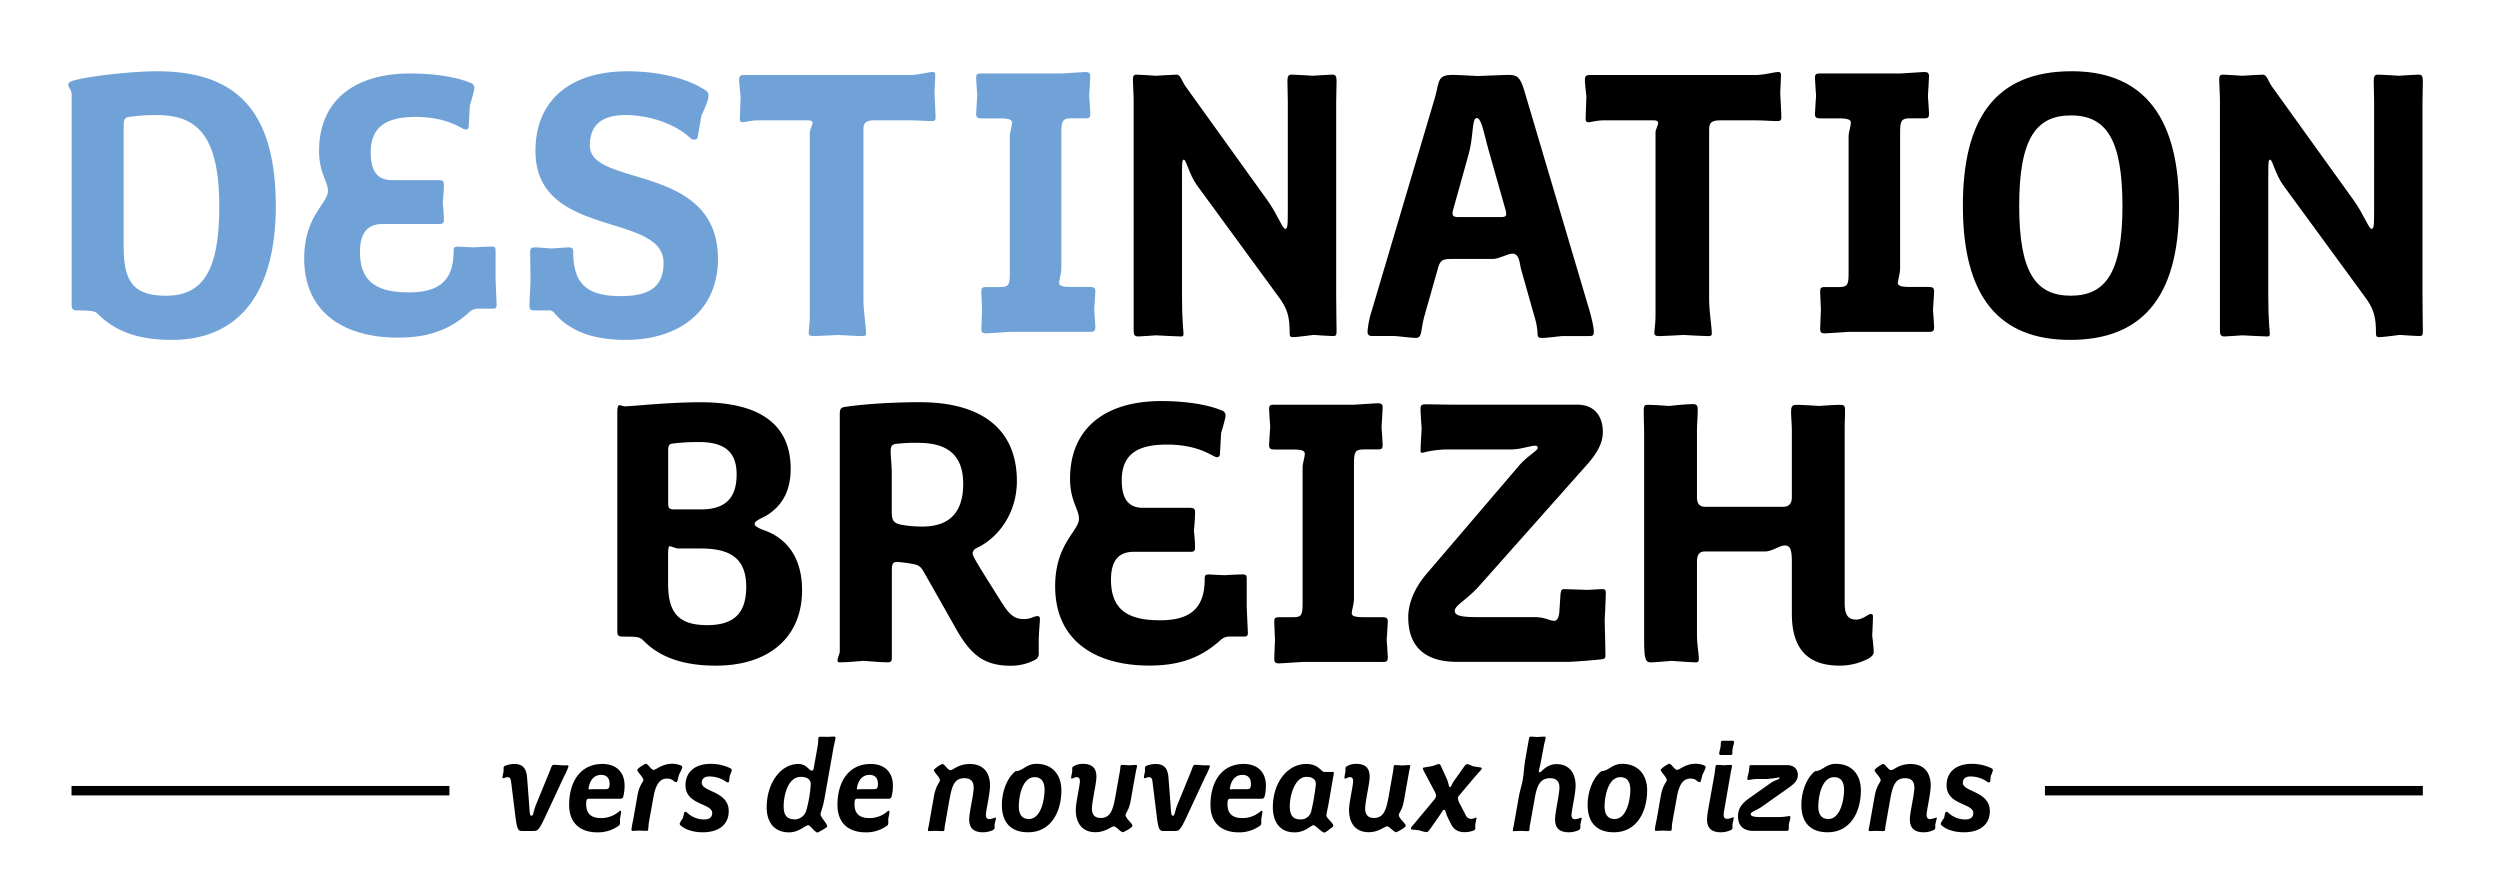
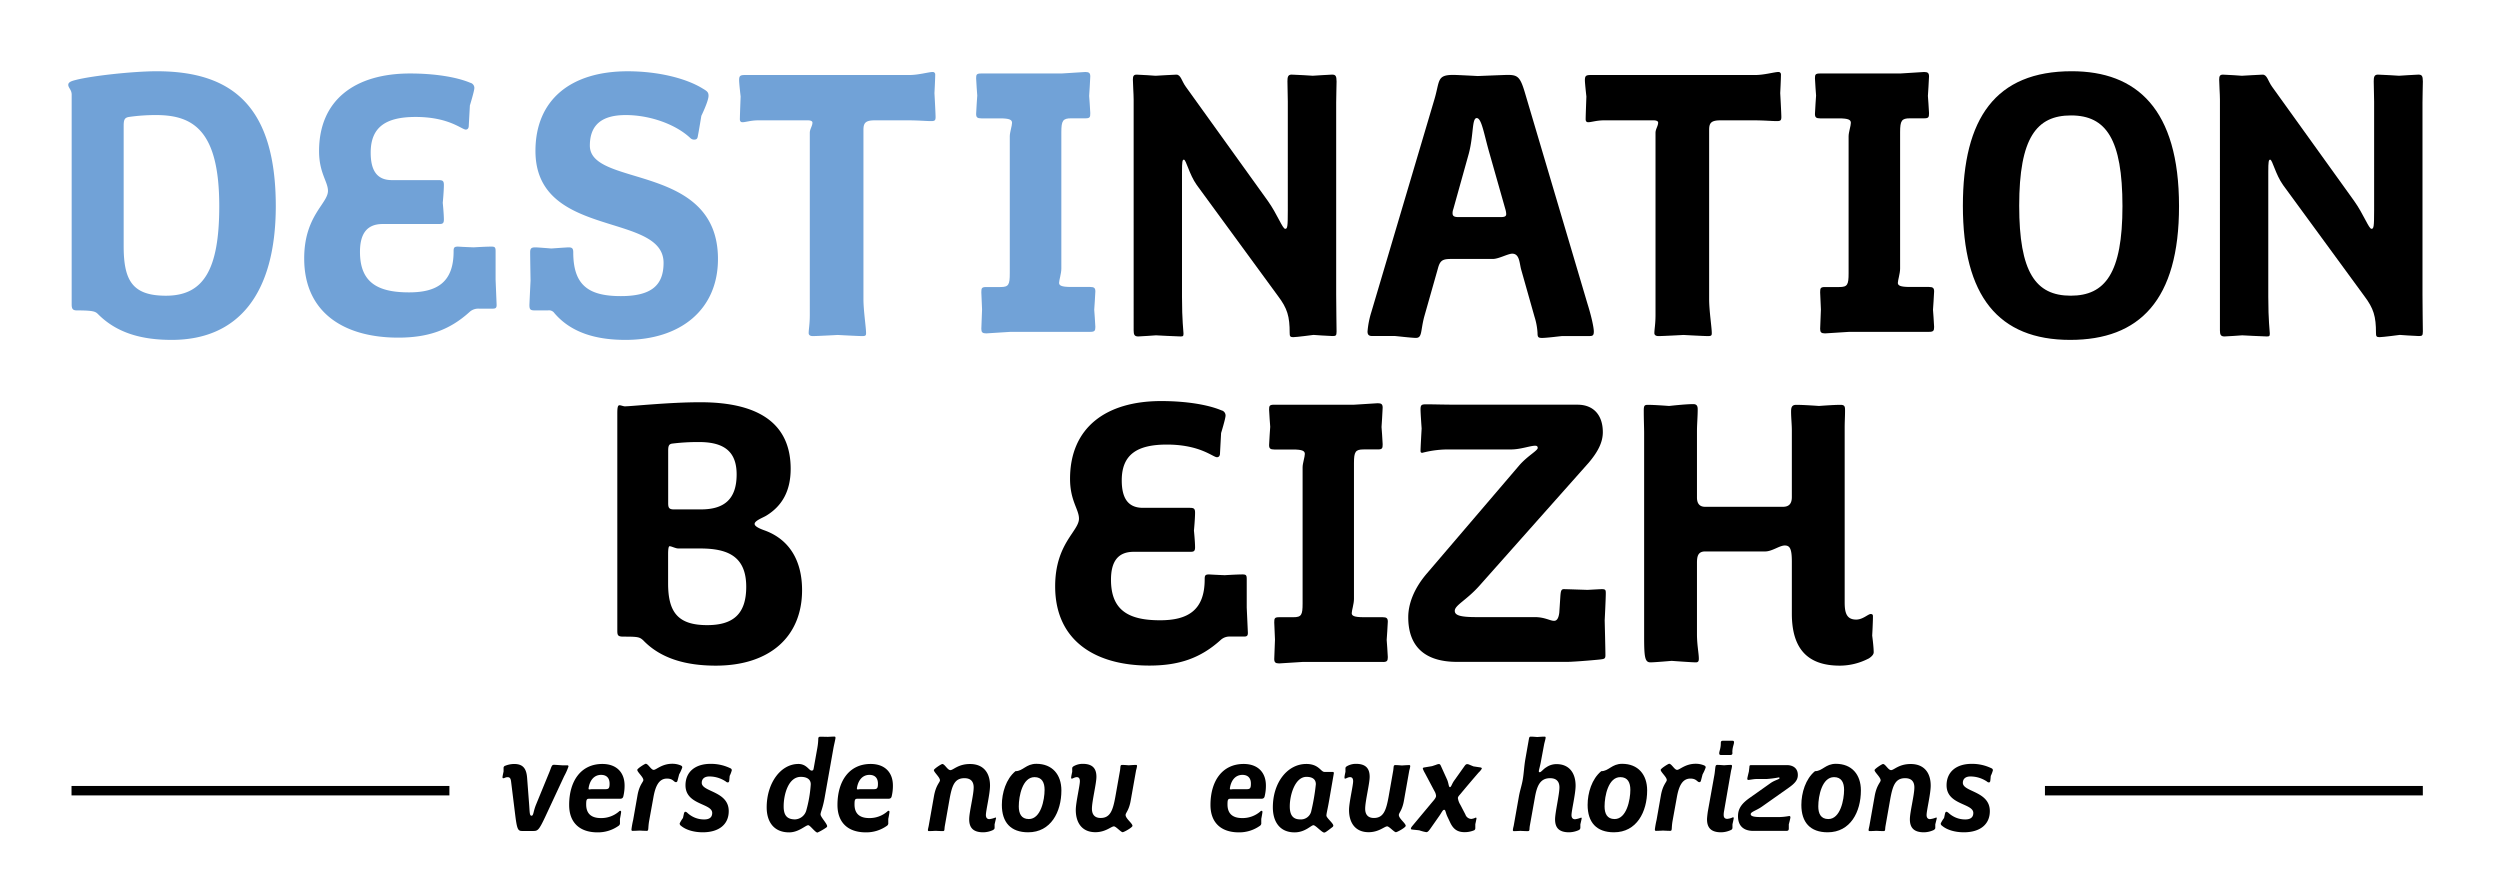
<svg xmlns="http://www.w3.org/2000/svg" id="ed7c5b2d-0568-41b1-b4c6-5c13d1fd2a0d" data-name="Calque 1" width="1019.23" height="359.62" viewBox="0 0 1019.23 359.62">
  <defs>
    <style>.aad8fea2-807a-4042-8200-0578c4506ad9{fill:#71a2d7;}</style>
  </defs>
  <title>Plan de travail 1</title>
  <path d="M230,316.45l-7.66,16.45c-2.53,5.39-3.07,5.88-4.8,5.88h-4.75c-1.61,0-2-.76-2.69-6.1l-1.73-14c-.16-1.29-.48-1.83-1.45-1.83-.81,0-1.3.43-1.68.43s-.37-.16-.37-.49.43-2.26.43-2.26v-1.35a.94.94,0,0,1,.7-1,10.16,10.16,0,0,1,3.61-.71c3.51,0,5,1.73,5.29,5.67l.81,10.62c.27,3.51.16,4.8,1,4.8s.65-1.62,1.83-4.53l5.18-12.62c1.24-2.91,1.08-3.61,2.21-3.61.27,0,3.29.21,3.29.21h2.16c.27,0,.38.22.38.49A24.68,24.68,0,0,1,230,316.45Z" />
  <path d="M254.13,324.65c-.16.7-.59,1-1.4,1H240.06c-.92,0-1.08.54-1.08,2.32,0,3.67,2,5.55,6,5.55a11,11,0,0,0,7.39-2.69.65.65,0,0,1,.49-.27c.27,0,.37.21.37.43,0,.38-.43,2.7-.48,2.86v1.61a1.24,1.24,0,0,1-.59,1.24,14.54,14.54,0,0,1-8.53,2.65c-7.49,0-11.59-4.16-11.59-11.17,0-9.76,4.8-16.72,13.54-16.72,5.66,0,9.06,3.35,9.06,8.8A18.68,18.68,0,0,1,254.13,324.65Zm-9.06-8.74c-3,0-4.69,2.43-5.12,5.5,0,.27.05.43.32.43s.76-.1,1.24-.1h5.39c1.35,0,1.62-.54,1.62-2.27C248.52,317.26,247.34,315.91,245.07,315.91Z" />
  <path d="M276.88,315.7l-.64,2.48c-.11.43-.27.7-.65.7-.92,0-1.13-1.46-3.67-1.46-3.29,0-4.74,3.08-5.55,7.77l-1.73,9.54c-.54,3.19-.05,4-1,4s-2.86-.11-2.86-.11-1.88.11-2.91.11c-.38,0-.43-.27-.43-.59a36.84,36.84,0,0,1,.7-3.89l1.73-9.81c.75-4.48,2.42-5.61,2.42-6.42,0-1.24-2.48-3.24-2.48-4.15,0-.54,3.08-2.49,3.45-2.49,1,0,2.16,2.49,3.24,2.49s3.29-2.49,7.6-2.49a8.78,8.78,0,0,1,3.51.71c.38.21.54.37.54.81A16.66,16.66,0,0,1,276.88,315.7Z" />
  <path d="M297.48,316.34s-.16,2-.21,2.16-.22.49-.49.49a1.09,1.09,0,0,1-.81-.33,12,12,0,0,0-6.79-2.1c-2,0-3.08,1-3.08,2.59,0,3.77,11,3.34,11,11.54,0,5.55-4.15,8.63-10.57,8.63-3.18,0-6.68-.76-8.95-2.7a1.06,1.06,0,0,1-.48-.92,12.79,12.79,0,0,1,1.34-2.21l.44-2c.16-.33.27-.54.53-.54a1.45,1.45,0,0,1,.81.43,9.92,9.92,0,0,0,6.85,2.7c2.11,0,3.29-.81,3.29-2.65,0-4-10.89-3.18-10.89-11.27,0-5.5,4-8.74,10.19-8.74a18,18,0,0,1,8.09,1.79.85.85,0,0,1,.59.86A12.58,12.58,0,0,1,297.48,316.34Z" />
  <path d="M339.81,304.86l-3.51,19.79c-.86,5.07-1.77,6.36-1.77,7.39s2.69,3.77,2.69,4.8c0,.27-.21.43-.43.59a23.8,23.8,0,0,1-3.51,2c-.91,0-3-3-3.77-3-1.08,0-3.88,2.92-7.77,2.92-6.36,0-9.17-4.42-9.17-10.2,0-9.76,5.61-17.69,12.95-17.69,3.29,0,4.31,2.7,5.34,2.7.7,0,.75-.27.91-1.13l1.46-8.14a24.94,24.94,0,0,0,.38-3.83c.05-.54.32-.7.86-.7,1,0,3.08.05,3.08.05s1.94-.11,2.69-.11c.32,0,.38.27.38.54C340.62,301.3,340,303.78,339.81,304.86Zm-13.32,11.86c-5.18,0-7,7.39-7,12,0,3.24,1,5.34,4.64,5.34a5,5,0,0,0,4.53-3.45,51.15,51.15,0,0,0,1.88-10.89C330.53,317.75,329,316.72,326.49,316.72Z" />
  <path d="M363.53,324.65c-.16.7-.59,1-1.4,1H349.46c-.92,0-1.08.54-1.08,2.32,0,3.67,2,5.55,6,5.55a11,11,0,0,0,7.38-2.69c.17-.16.27-.27.49-.27a.38.38,0,0,1,.38.43c0,.38-.43,2.7-.49,2.86v1.61a1.24,1.24,0,0,1-.59,1.24,14.51,14.51,0,0,1-8.52,2.65c-7.5,0-11.6-4.16-11.6-11.17,0-9.76,4.8-16.72,13.54-16.72,5.66,0,9.06,3.35,9.06,8.8A18.18,18.18,0,0,1,363.53,324.65Zm-9.06-8.74c-3,0-4.69,2.43-5.12,5.5,0,.27,0,.43.32.43s.76-.1,1.24-.1h5.4c1.35,0,1.62-.54,1.62-2.27C357.93,317.26,356.74,315.91,354.47,315.91Z" />
  <path d="M405.49,336.08v1.46c0,.32-.22.59-.65.86a9.68,9.68,0,0,1-4,.92c-4.09,0-5.71-1.89-5.71-5.29,0-2.91,1.83-9.92,1.83-13,0-2.32-1.13-3.77-3.77-3.77-4.05,0-5.07,3-6.1,8.73l-1.89,10.73c-.27,1.57.06,2.11-.86,2.11s-2.91-.11-2.91-.11-1.78.11-2.7.11c-.38,0-.43-.22-.43-.49s.22-1.08.32-1.62l2.16-12.18c.81-4.53,2.43-5.56,2.43-6.42,0-1.24-2.48-3.29-2.48-4.15,0-.49,3-2.49,3.45-2.49,1,0,2.1,2.49,3.29,2.49s3.13-2.49,8-2.49c5.5,0,8.15,3.62,8.15,8.8,0,3.39-1.68,10.14-1.68,12,0,.86.33,1.67,1.41,1.67a9.62,9.62,0,0,0,2.48-.65c.16,0,.26.06.26.27C406,333.87,405.49,336.08,405.49,336.08Z" />
  <path d="M419.18,339.32c-7.12,0-10.73-4.05-10.73-11.17,0-4.9,1.72-10.62,5.55-13.75,3.08,0,4.26-3,8.52-3,6.47,0,10.2,4.37,10.2,10.84C432.72,331,428.45,339.32,419.18,339.32Zm2.59-22.49c-4.91,0-6.42,7.71-6.42,11.92,0,2.91,1,5.17,4.1,5.17,4.91,0,6.42-7.87,6.42-11.91C425.87,319.09,424.84,316.83,421.77,316.83Z" />
  <path d="M437.13,314.67v-1.45c0-.33.17-.55.54-.81a7.43,7.43,0,0,1,3.72-1c4.1,0,5.61,1.95,5.61,5.29,0,2.75-1.83,10-1.83,13,0,2.32,1.08,3.78,3.56,3.78,3.94,0,5-3.18,6-8.69l1.89-10.67c.27-1.73,0-2.27.92-2.27s2.64.16,2.64.16,1.94-.16,3-.16c.32,0,.38.22.38.49a10.41,10.41,0,0,1-.38,1.67L461,326.27c-.7,4.15-2.1,5.07-2.1,6,0,1.45,2.8,3.39,2.8,4.42,0,.65-3.45,2.59-4,2.59-.7,0-2.75-2.38-3.56-2.38-1.08,0-3.4,2.38-7.55,2.38-5.5,0-8-3.89-8-9.06,0-3,1.67-9.93,1.67-11.71,0-1-.33-1.67-1.24-1.67s-1.62.6-2.05.6c-.22,0-.27-.11-.27-.33C436.65,316.77,437.13,314.67,437.13,314.67Z" />
-   <path d="M491.49,316.45l-7.66,16.45c-2.53,5.39-3.07,5.88-4.8,5.88h-4.74c-1.62,0-2.05-.76-2.7-6.1l-1.73-14c-.16-1.29-.48-1.83-1.45-1.83-.81,0-1.3.43-1.68.43s-.37-.16-.37-.49.43-2.26.43-2.26v-1.35a1,1,0,0,1,.7-1,10.16,10.16,0,0,1,3.61-.71c3.51,0,5,1.73,5.29,5.67l.81,10.62c.27,3.51.16,4.8,1,4.8s.65-1.62,1.84-4.53l5.17-12.62c1.24-2.91,1.08-3.61,2.21-3.61.28,0,3.29.21,3.29.21h2.16c.27,0,.38.22.38.49A24.68,24.68,0,0,1,491.49,316.45Z" />
  <path d="M515.59,324.65c-.16.7-.59,1-1.4,1H501.52c-.92,0-1.08.54-1.08,2.32,0,3.67,2,5.55,6,5.55a11,11,0,0,0,7.39-2.69.65.65,0,0,1,.49-.27c.27,0,.37.21.37.43,0,.38-.43,2.7-.48,2.86v1.61a1.24,1.24,0,0,1-.59,1.24,14.53,14.53,0,0,1-8.52,2.65c-7.5,0-11.6-4.16-11.6-11.17,0-9.76,4.8-16.72,13.54-16.72,5.66,0,9.06,3.35,9.06,8.8A18.18,18.18,0,0,1,515.59,324.65Zm-9.06-8.74c-3,0-4.69,2.43-5.12,5.5,0,.27,0,.43.32.43s.76-.1,1.24-.1h5.4c1.34,0,1.61-.54,1.61-2.27C510,317.26,508.8,315.91,506.53,315.91Z" />
  <path d="M541.91,326.16c-.6,3.56-1.14,5.45-1.14,6.36s2.81,3.13,2.81,4.05a.8.8,0,0,1-.38.64c-2.7,2.11-3,2.22-3.34,2.22-.92,0-3.51-3-4.37-3-1,0-3.35,2.92-7.71,2.92-6,0-8.85-4.32-8.85-10.2,0-10.19,6-17.69,13.64-17.69,5.13,0,5.88,3.24,7.39,3.24h3.29c.43,0,.54.11.54.59Zm-9.28-9.44c-4.69,0-6.8,7.44-6.8,12,0,3.19,1,5.34,4.21,5.34a4.32,4.32,0,0,0,4.48-3.07,85.47,85.47,0,0,0,1.94-11.27C536.46,317.91,535.33,316.72,532.63,316.72Z" />
  <path d="M548.53,314.67v-1.45c0-.33.17-.55.54-.81a7.43,7.43,0,0,1,3.72-1c4.1,0,5.61,1.95,5.61,5.29,0,2.75-1.83,10-1.83,13,0,2.32,1.08,3.78,3.56,3.78,3.94,0,5-3.18,6-8.69L568,314.19c.27-1.73,0-2.27.92-2.27s2.64.16,2.64.16,1.94-.16,3-.16c.32,0,.38.22.38.49a10.41,10.41,0,0,1-.38,1.67l-2.16,12.19c-.7,4.15-2.1,5.07-2.1,6,0,1.45,2.8,3.39,2.8,4.42,0,.65-3.45,2.59-4,2.59-.7,0-2.75-2.38-3.56-2.38-1.08,0-3.4,2.38-7.55,2.38-5.5,0-8-3.89-8-9.06,0-3,1.67-9.93,1.67-11.71,0-1-.33-1.67-1.24-1.67s-1.62.6-2,.6c-.22,0-.27-.11-.27-.33C548.05,316.77,548.53,314.67,548.53,314.67Z" />
  <path d="M602.89,314.89c-1.24,1.4-6,7-7.23,8.52-.75.91-1.29,1.35-1.29,2a7,7,0,0,0,1,2.69l2.05,3.94a2.64,2.64,0,0,0,2.43,1.83,5.31,5.31,0,0,0,1.78-.54c.22,0,.32.11.32.33s-.48,2.37-.48,2.37v1.67a.92.92,0,0,1-.65.87,10.12,10.12,0,0,1-3.67.7c-3,0-4.69-1.24-6-4.1L590,332.74c-.7-1.62-.65-2.59-1.24-2.59s-1,1.13-2,2.53l-3.4,4.86c-.91,1.29-1.29,1.72-1.88,1.72a17.26,17.26,0,0,1-2.86-.75l-2.54-.27c-.7-.05-.86-.16-.86-.38,0-.43.32-.81.86-1.46l7.77-9.32c.75-.87,1.62-1.84,1.62-2.59a4.36,4.36,0,0,0-.65-1.95l-3.88-7.33a10.51,10.51,0,0,1-.87-1.83c0-.33.22-.43.54-.49l3.24-.54,1.62-.54a3.81,3.81,0,0,1,1.13-.32c.48,0,.7.43.86.81l2.54,5.61c.64,1.51.59,3,1.13,3s.75-1.35,1.83-2.8l4.1-5.77c.43-.6.7-.81,1.13-.81a2.15,2.15,0,0,1,.81.21l1.73.71,2.86.43c.32.05.54.21.54.48A6.25,6.25,0,0,1,602.89,314.89Z" />
  <path d="M644.3,336.08v1.46a1.11,1.11,0,0,1-.59.86,10.06,10.06,0,0,1-4,.92c-4.16,0-5.72-1.89-5.72-5.29,0-2.69,1.78-10.24,1.78-13,0-2.53-1.35-3.77-3.83-3.77-4.15,0-5.39,3.34-6.2,8l-2.05,11.43c-.27,1.67.1,2.16-.92,2.16s-2.86-.11-2.86-.11-1.94.11-2.75.11c-.27,0-.38-.22-.38-.49a12.26,12.26,0,0,1,.33-1.62l2.16-12.18c.43-2.38,1.18-4.48,1.56-6.8.43-2.53.54-5.23,1-8l1.51-8.58c.11-.54.22-.86.76-.86.86,0,2.64.16,2.64.16s1.89-.16,2.91-.16c.38,0,.49.11.49.43,0,.49-.54,2.21-.65,2.92L628.12,311c-.27,1.4-.75,3-.75,3.4,0,.21,0,.43.38.43.54,0,1.51-1.35,2.64-2a7.25,7.25,0,0,1,4.26-1.3c4.8,0,7.71,3.29,7.71,8.8,0,3.34-1.67,10.14-1.67,12,0,.86.32,1.67,1.46,1.67a9.46,9.46,0,0,0,2.42-.65c.16,0,.27.06.27.27C644.84,333.87,644.3,336.08,644.3,336.08Z" />
  <path d="M658,339.32c-7.12,0-10.74-4.05-10.74-11.17,0-4.9,1.73-10.62,5.56-13.75,3.07,0,4.26-3,8.52-3,6.47,0,10.19,4.37,10.19,10.84C671.53,331,667.27,339.32,658,339.32Zm2.58-22.49c-4.9,0-6.41,7.71-6.41,11.92,0,2.91,1,5.17,4.09,5.17,4.91,0,6.42-7.87,6.42-11.91C664.68,319.09,663.66,316.83,660.58,316.83Z" />
  <path d="M694.13,315.7l-.65,2.48c-.11.43-.27.7-.65.7-.92,0-1.13-1.46-3.67-1.46-3.29,0-4.74,3.08-5.55,7.77l-1.73,9.54c-.54,3.19,0,4-1,4s-2.86-.11-2.86-.11-1.88.11-2.91.11c-.38,0-.43-.27-.43-.59a36.84,36.84,0,0,1,.7-3.89l1.73-9.81c.75-4.48,2.42-5.61,2.42-6.42,0-1.24-2.48-3.24-2.48-4.15,0-.54,3.08-2.49,3.45-2.49,1,0,2.16,2.49,3.24,2.49s3.29-2.49,7.6-2.49a8.78,8.78,0,0,1,3.51.71c.38.21.54.37.54.81A16.72,16.72,0,0,1,694.13,315.7Z" />
  <path d="M706.31,336.08v1.46a1,1,0,0,1-.65.86,9.68,9.68,0,0,1-4,.92c-4.1,0-5.72-1.89-5.72-5.29,0-.75.22-2.42.32-3.13l2.65-14.77c.21-1.08.32-2.59.43-3.29s.21-1,.86-1c.86,0,2.7.16,2.7.16s1.78-.16,2.75-.16c.37,0,.48.16.48.54a11.62,11.62,0,0,1-.38,1.78l-2.85,16.45a8.4,8.4,0,0,0-.17,1.61c0,.92.33,1.62,1.46,1.62a6.36,6.36,0,0,0,2.32-.65c.22,0,.32.16.32.38C706.79,334,706.31,336.08,706.31,336.08Zm0-29.28c0,.64-.11,1-.87,1h-3.83c-.43,0-.7-.16-.7-.7,0-.86.65-1.94.65-4.1,0-.7.16-1,.86-1h3.89c.43,0,.64.16.64.64C706.9,303.67,706.26,304.59,706.26,306.8Z" />
  <path d="M729.17,321.2l-10.84,7.65c-2.21,1.57-4.58,2.11-4.58,3.08,0,.81,1.19,1.18,4.1,1.18h7.66a25,25,0,0,0,3.93-.43c.38,0,.49.22.49.6s-.65,2.8-.65,2.8v1.67c0,.81-.32,1-1.13,1H714.83c-3.94,0-6.26-2-6.26-6,0-3.23,1.67-5.28,4.8-7.49l8.31-5.88c1.94-1.41,3.83-1.62,3.83-2.16,0-.16-.11-.27-.33-.27a43.24,43.24,0,0,1-5,.65h-4.1c-1.13,0-2.81.37-3.29.37-.33,0-.43-.21-.43-.53s.64-2.86.64-2.86l.22-1.89c0-.65.21-.76.81-.76h14.45c2.54,0,4.48,1.3,4.48,4C733,318,731.71,319.42,729.17,321.2Z" />
  <path d="M745.13,339.32c-7.12,0-10.73-4.05-10.73-11.17,0-4.9,1.72-10.62,5.55-13.75,3.08,0,4.26-3,8.52-3,6.48,0,10.2,4.37,10.2,10.84C758.67,331,754.41,339.32,745.13,339.32Zm2.59-22.49c-4.91,0-6.42,7.71-6.42,11.92,0,2.91,1,5.17,4.1,5.17,4.91,0,6.42-7.87,6.42-11.91C751.82,319.09,750.79,316.83,747.72,316.83Z" />
  <path d="M789,336.08v1.46c0,.32-.22.59-.65.86a9.68,9.68,0,0,1-4,.92c-4.09,0-5.71-1.89-5.71-5.29,0-2.91,1.83-9.92,1.83-13,0-2.32-1.13-3.77-3.77-3.77-4,0-5.07,3-6.1,8.73l-1.89,10.73c-.27,1.57.06,2.11-.86,2.11s-2.91-.11-2.91-.11-1.78.11-2.7.11c-.38,0-.43-.22-.43-.49s.22-1.08.32-1.62l2.16-12.18c.81-4.53,2.43-5.56,2.43-6.42,0-1.24-2.48-3.29-2.48-4.15,0-.49,3-2.49,3.45-2.49,1,0,2.1,2.49,3.29,2.49s3.13-2.49,8-2.49c5.5,0,8.15,3.62,8.15,8.8,0,3.39-1.68,10.14-1.68,12,0,.86.33,1.67,1.41,1.67a9.62,9.62,0,0,0,2.48-.65c.16,0,.27.06.27.27C789.57,333.87,789,336.08,789,336.08Z" />
  <path d="M811.62,316.34s-.16,2-.22,2.16-.21.49-.48.49a1.09,1.09,0,0,1-.81-.33,12.06,12.06,0,0,0-6.8-2.1c-2,0-3.07,1-3.07,2.59,0,3.77,11,3.34,11,11.54,0,5.55-4.15,8.63-10.57,8.63-3.18,0-6.69-.76-8.95-2.7a1,1,0,0,1-.49-.92,12.27,12.27,0,0,1,1.35-2.21l.43-2c.16-.33.27-.54.54-.54s.59.27.81.43a9.91,9.91,0,0,0,6.85,2.7c2.1,0,3.29-.81,3.29-2.65,0-4-10.9-3.18-10.9-11.27,0-5.5,4-8.74,10.2-8.74a18,18,0,0,1,8.09,1.79.85.85,0,0,1,.59.86A12.58,12.58,0,0,1,811.62,316.34Z" />
  <path d="M285.48,223.6h-9c-1.06,0-2.73-.91-3.49-.91-.31,0-.61.61-.61,3.34v11.83c0,11.68,3.95,17,15.93,17,10.46,0,15.92-4.4,15.92-15.62,0-12.59-7.73-15.63-18.8-15.63M285,180.22a84.42,84.42,0,0,0-10.77.61c-1.52.15-1.82.91-1.82,3V205.1c0,1.82.3,2.58,2.28,2.58h11.07c9.1,0,14.56-3.79,14.56-14.26,0-9.1-4.85-13.2-15.32-13.2m6.83,91.16c-12.14,0-22.45-2.88-29.58-10.31-1.52-1.37-2.12-1.52-8-1.52-2.27,0-2.58-.45-2.58-2.42V168.7c0-2.43.15-3.49.91-3.49.46,0,1.67.45,2.13.45,2.73,0,17.89-1.67,30.79-1.67,25.63,0,36.85,10,36.85,27.15,0,9-3.48,15.17-10,19.12-1.21.75-4.7,2-4.7,3.33s3.49,2.43,4.7,2.89C322,220.27,327,228.76,327,240.59c0,19-13.2,30.79-35.19,30.79" />
-   <path d="M374.52,180.53a71.69,71.69,0,0,0-9.41.45c-1.52.31-2,1.06-2,2.88,0,2,.45,5.92.45,9.26V208c0,3.79.31,5.16,3.8,5.92a48.61,48.61,0,0,0,8.64.76c10.32,0,16.69-5,16.69-17.45,0-11.37-6.07-16.68-18.2-16.68m49,79.78v6.37A2.67,2.67,0,0,1,422,269a21.05,21.05,0,0,1-9.86,2.42c-10.77,0-16.38-4.25-22.6-15.47l-12.89-22.75c-1.21-2.12-2-2.73-4.1-3.19a50.9,50.9,0,0,0-6.82-.91c-1.67,0-2.13.91-2.13,3v35.79c0,1.37-.15,2.13-1.66,2.13-3,0-9.86-.61-9.86-.61s-6.37.61-9.56.61c-.61,0-1.06,0-1.06-.76,0-1.22.91-2.58.91-3.79V168.7c0-1.82.45-2.43,1.67-2.73,7.58-1.22,20-2,30.94-2,25.33,0,39.59,11.08,39.59,32.16,0,13-7.43,23.06-16.38,27.3a2.67,2.67,0,0,0-1.67,2.12c0,1.37,2.88,5.77,11.53,19.57,3.33,5.31,5.31,7.28,9.4,7.28,2.88,0,3.94-1.21,5.61-1.21.61,0,.91.45.91,1.21,0,1.07-.45,5.62-.45,7.89" />
  <path d="M508.75,258c0,1.07-.3,1.52-1.51,1.52h-5.77a5.28,5.28,0,0,0-3.79,1.37c-8.19,7.43-17,10.46-29.12,10.46-21.84,0-38.38-10-38.38-32.3,0-17.45,9.71-22.45,9.71-27.61,0-3.79-3.64-7.28-3.64-16.23,0-20.93,14.71-31.7,37.16-31.7,9.71,0,18.81,1.36,24.57,3.79a2.14,2.14,0,0,1,1.67,2.12c0,1.22-1.82,7.13-1.82,7.13l-.45,8.35c0,.91-.46,1.51-1.22,1.51-1.66,0-6.82-5.16-20.47-5.16-12.14,0-18.36,4.1-18.36,14.57,0,7.13,2.43,11.22,8.65,11.22h18.81c1.82,0,2.43.15,2.43,2,0,2.43-.46,7.28-.46,7.28s.46,4.55.46,6.83c0,1.82-.76,1.82-2.28,1.82H462.19c-6.52,0-9.25,4.09-9.25,11.38,0,12.43,7.12,16.53,20,16.53,11.37,0,18.2-4.1,18.2-16.69,0-1.51.15-2,1.82-2,2.12.15,6.37.31,6.37.31s4.85-.31,7.28-.31c1.52,0,1.67.46,1.67,2v11.53Z" />
  <path d="M563.82,269.87H531.06l-9.56.6c-1.52,0-2-.45-2-1.82,0-.91.3-7.89.3-7.89s-.3-6.06-.3-7c0-1.67.15-2.13,2-2.13h5.76c3.34,0,3.8-.91,3.8-5.61V190.54c0-1.67.91-4.25.91-5.46s-.91-1.82-4.86-1.82h-7.58c-1.67,0-2.13-.46-2.13-1.82,0-.91.46-7.44.46-7.44s-.46-6.06-.46-7c0-1.52.16-2,2-2H552l9.7-.61c1.52,0,2,.45,2,1.82,0,.91-.46,7.89-.46,7.89s.46,6.06.46,7c0,1.67-.16,2.13-2,2.13h-5.76c-3.34,0-3.94.91-3.94,5.61v55.36c0,2-.91,4.7-.91,5.77s.91,1.66,4.85,1.66h7.74c1.66,0,2.12.46,2.12,1.82,0,.91-.46,7.44-.46,7.44s.46,6.06.46,7c0,1.52-.3,2-2,2" />
  <path d="M654.22,253s.3,12,.3,14.11c0,1.21-.3,1.51-1.51,1.66-.61.16-11.23,1.07-14.11,1.07H594c-12.89,0-19.87-6.07-19.87-18.21,0-5,2-11.37,7.74-18l37.61-44c3.34-3.8,7.44-5.92,7.44-7,0-.61-.31-.91-1.07-.91-2,0-5.91,1.52-9.85,1.52H591.12a41.64,41.64,0,0,0-11.22,1.36c-.61,0-.76-.15-.76-.91,0-1.21.45-9,.45-9s-.45-6.22-.45-7.73c0-2,.45-2.13,2.58-2.13s7.73.16,12.89.16h48.54c6.37,0,10.31,4.09,10.31,11.22,0,4.1-2,8-5.76,12.44l-44.6,50.2c-5.31,5.92-10,7.89-10,10.17,0,1.82,2.13,2.57,8.8,2.57H625.7c4.1,0,6.22,1.52,7.89,1.52,1.06,0,1.82-.91,2.12-3.34l.46-7c.15-1.67.3-2.58,1.37-2.58.91,0,9.7.3,9.7.3s5.16-.3,5.77-.3c1.51,0,1.66.3,1.66,1.67,0,2.27-.45,11.07-.45,11.07" />
  <path d="M761.76,268.5a25.54,25.54,0,0,1-11.68,2.88c-13.65,0-19.56-7.43-19.56-21.23V229.06c0-5.3-.76-6.67-2.89-6.67s-5.15,2.43-8,2.43H695.18c-3,0-3.34,2.12-3.34,4.7v29c0,4.4.76,7.89.76,10,0,.91-.16,1.52-1.22,1.52-1.66,0-9.85-.61-9.85-.61s-7,.61-8.65.61c-2.28,0-2.58-2.13-2.58-10.47V176.43c0-1.67-.15-5.76-.15-8.8,0-2.12.15-2.58,1.67-2.58,2.88,0,8.64.46,8.64.46s6.68-.76,9.86-.76c1.52,0,1.82.91,1.82,2.13,0,3-.3,6.06-.3,8.94v27c0,2.28.91,3.8,3.34,3.8h31.7c2.57,0,3.64-1.37,3.64-4V175.52c0-2.58-.31-5.16-.31-7.58,0-1.67.16-2.89,2.13-2.89,3.18,0,9.25.46,9.25.46s5.76-.46,8.8-.46c1.82,0,1.82.92,1.82,2.43,0,2.28-.15,4.55-.15,7v71c0,4.09.6,7.12,4.7,7.12,2.73,0,4.85-2.27,5.91-2.27s.91.76.91,1.36c0,2.13-.3,7.44-.3,7.44s.61,4.55.61,6.82c0,.91-.91,1.82-2.13,2.58" />
  <path class="aad8fea2-807a-4042-8200-0578c4506ad9" d="M70,138.57c-12.17,0-22.34-2.77-30-10.47-1.08-1.08-1.85-1.55-8.63-1.55-1.69,0-2.15-.61-2.15-2.46V38.59c0-2-1.39-2.78-1.39-4,0-1.08,1.23-1.54,3.08-2,6.62-1.7,23.42-3.54,33-3.54,31.27,0,48.53,14.79,48.53,55.15C112.35,119.93,97.09,138.57,70,138.57ZM63.66,46.91a77.17,77.17,0,0,0-11.09.77c-1.85.31-2.15,1.23-2.15,3.69v49c0,14.18,3.69,20.19,17.25,20.19,15.25,0,21.72-10.48,21.72-36.52C89.39,53.38,78.92,46.91,63.66,46.91Z" />
  <path class="aad8fea2-807a-4042-8200-0578c4506ad9" d="M255,138.57c-12,0-22.19-2.93-29-10.94a2.66,2.66,0,0,0-2.62-1.08h-5.23c-1.85,0-2.31-.3-2.31-2.15,0-.62.46-10,.46-10s-.16-9.24-.16-11.55c0-1.7.62-2,2.16-2,.93,0,6.47.46,6.47.46s6.32-.46,7.09-.46c1.38,0,1.85.46,1.85,2,0,13.4,6.16,17.87,19.41,17.87,12.32,0,17.41-4.31,17.41-13.56,0-20.8-52.23-9.7-52.23-45.6,0-20.95,14.48-32.5,37.59-32.5,12.17,0,23.73,2.77,30.66,7.08,1.85,1.08,2.31,1.54,2.31,2.93,0,2.16-2.93,8.16-2.93,8.16s-1.08,6.63-1.38,8c-.16,1.23-.47,1.69-1.55,1.69a2.19,2.19,0,0,1-1.54-.62c-5.85-5.54-16.33-9.39-26.34-9.39-9.4,0-14.64,3.69-14.64,12.47,0,17.11,52.23,6.94,52.23,46.22C292.7,126.25,277.45,138.57,255,138.57Z" />
  <path class="aad8fea2-807a-4042-8200-0578c4506ad9" d="M379.59,49.37c-2,0-5.24-.31-9.4-.31H356.64c-4,0-4.62,1.24-4.62,4v68.86c0,4.78,1.07,11.56,1.07,13.87,0,.92-.15,1.23-1.54,1.23-1.69,0-10-.46-10-.46s-8.32.46-10.17.46c-.92,0-1.69-.31-1.69-1.23,0-1.54.46-3.55.46-7.4V54.15c0-1.54,1.08-2.78,1.08-4.16,0-.62-.77-.93-1.85-.93H309.19c-3.08,0-5.24.77-6.47.77-.77,0-1.08-.46-1.08-1.23,0-1.39.31-9.24.31-9.24s-.62-5.39-.62-6.63c0-1.85.46-2.15,2.47-2.15h67c3.7,0,7.86-1.24,9.55-1.24a1,1,0,0,1,.93,1.08c0,1.7-.31,7.55-.31,7.55s.46,8.32.46,9.71S381.13,49.37,379.59,49.37Z" />
  <path d="M543.2,137c-1.38,0-7.7-.46-7.7-.46s-6.93.92-8.32.92c-1.23,0-1.39-.46-1.39-1.69,0-6.78-.92-10-4.77-15.1L487.9,75.41c-3.08-4.32-4.32-10.32-5.24-10.32-.62,0-.77.77-.77,5.08V121c0,9.86.61,13.86.61,14.94s-.15,1.23-1.23,1.23c-1.38,0-10-.46-10-.46s-6.32.46-7.24.46c-1.54,0-1.85-.77-1.85-2.46V40.59c0-2.31-.31-6.16-.31-8.16,0-1.39.31-2,1.54-2,1.54,0,7.7.46,7.7.46s7.71-.46,8.48-.46c1.85,0,2.15,2.62,3.85,4.93l33.43,46.53c3.85,5.39,6,11.4,7.09,11.4.92,0,1.07-.77,1.07-7.71V41.36c0-1.85-.15-6.47-.15-8.16s.15-2.78,1.69-2.78,8.63.46,8.63.46,7.09-.46,7.86-.46c1.39,0,1.85.46,1.85,2.78s-.16,5.08-.16,8.62v78.26c0,6.17.16,12.64.16,15.1C544.9,136.88,544.59,137,543.2,137Z" />
  <path d="M648.12,137H637c-.46,0-6.31.77-8.31.77-1.54,0-1.85-.31-1.85-2a26.69,26.69,0,0,0-1.23-6.63l-5.4-19.1c-.77-2.62-.61-6.62-3.69-6.62-1.7,0-5.55,2.15-7.86,2.15H591.89c-3.7,0-4.78.46-5.7,4l-5.55,19.56c-1.54,5.86-.77,8.63-3.39,8.63-1.69,0-8.16-.77-8.63-.77h-9.24c-1.39,0-1.85-.62-1.85-1.85a36.13,36.13,0,0,1,1.54-7.86l25.58-86.27c2.46-8,.92-10.47,7.85-10.47,1.54,0,10,.46,10,.46s11.09-.46,12.17-.46c4,0,5.08.77,6.93,6.93l25.57,86.27c1.7,5.39,2.62,9.86,2.62,11.4S649.35,137,648.12,137ZM613.76,85.42l-6.47-22.8c-2.31-8-3.23-14.48-5.24-14.48s-1.23,6.93-3.23,14.48L592.5,85.27a4.39,4.39,0,0,0-.3,1.69c0,1.08.61,1.54,2.31,1.54h17.4c1.54,0,2.16-.31,2.16-1.23A7.46,7.46,0,0,0,613.76,85.42Z" />
  <path d="M724.38,49.37c-2,0-5.24-.31-9.4-.31H701.42c-4,0-4.62,1.24-4.62,4v68.86c0,4.78,1.08,11.56,1.08,13.87,0,.92-.15,1.23-1.54,1.23-1.69,0-10-.46-10-.46s-8.32.46-10.17.46c-.93,0-1.7-.31-1.7-1.23,0-1.54.47-3.55.47-7.4V54.15c0-1.54,1.07-2.78,1.07-4.16,0-.62-.77-.93-1.84-.93H654c-3.08,0-5.23.77-6.47.77-.77,0-1.07-.46-1.07-1.23,0-1.39.3-9.24.3-9.24s-.61-5.39-.61-6.63c0-1.85.46-2.15,2.46-2.15h67c3.69,0,7.85-1.24,9.55-1.24a1,1,0,0,1,.92,1.08c0,1.7-.3,7.55-.3,7.55s.46,8.32.46,9.71S725.92,49.37,724.38,49.37Z" />
  <path d="M844,138.57c-29.27,0-43.75-17.87-43.75-54.69,0-35.74,13.4-54.84,44.37-54.84,26.5,0,43.75,15.4,43.75,55C888.4,122.39,872.22,138.57,844,138.57Zm.31-91.51c-14,0-21.1,9.09-21.1,36.82,0,27,6.62,36.67,21,36.67,14,0,21.1-9.09,21.1-36.52C865.29,56.77,858.67,47.06,844.34,47.06Z" />
  <path d="M986.07,137c-1.38,0-7.7-.46-7.7-.46s-6.93.92-8.32.92c-1.23,0-1.38-.46-1.38-1.69,0-6.78-.93-10-4.78-15.1L930.77,75.41c-3.08-4.32-4.32-10.32-5.24-10.32-.62,0-.77.77-.77,5.08V121c0,9.86.62,13.86.62,14.94s-.16,1.23-1.24,1.23c-1.38,0-10-.46-10-.46s-6.32.46-7.24.46c-1.54,0-1.85-.77-1.85-2.46V40.59c0-2.31-.31-6.16-.31-8.16,0-1.39.31-2,1.54-2,1.54,0,7.71.46,7.71.46s7.7-.46,8.47-.46c1.85,0,2.16,2.62,3.85,4.93l33.43,46.53c3.85,5.39,6,11.4,7.09,11.4.92,0,1.08-.77,1.08-7.71V41.36c0-1.85-.16-6.47-.16-8.16s.16-2.78,1.7-2.78c1.38,0,8.62.46,8.62.46s7.09-.46,7.86-.46c1.39,0,1.85.46,1.85,2.78s-.15,5.08-.15,8.62v78.26c0,6.17.15,12.64.15,15.1C987.77,136.88,987.46,137,986.07,137Z" />
  <path class="aad8fea2-807a-4042-8200-0578c4506ad9" d="M202.47,124.32c0,1.06-.3,1.51-1.51,1.51H195.2a5.27,5.27,0,0,0-3.78,1.37c-8.18,7.42-17,10.45-29.08,10.45-21.81,0-38.32-10-38.32-32.26C124,88,133.71,83,133.71,77.82c0-3.78-3.63-7.27-3.63-16.21,0-20.89,14.69-31.65,37.1-31.65,9.7,0,18.78,1.36,24.54,3.79a2.14,2.14,0,0,1,1.67,2.12c0,1.21-1.82,7.12-1.82,7.12l-.46,8.33c0,.9-.45,1.51-1.21,1.51-1.66,0-6.81-5.15-20.44-5.15-12.12,0-18.33,4.09-18.33,14.54,0,7.12,2.42,11.21,8.63,11.21h18.78c1.82,0,2.43.15,2.43,2,0,2.42-.46,7.27-.46,7.27s.46,4.54.46,6.81c0,1.82-.76,1.82-2.28,1.82H156c-6.52,0-9.24,4.09-9.24,11.36,0,12.42,7.11,16.51,20,16.51,11.36,0,18.17-4.09,18.17-16.66,0-1.52.16-2,1.82-2,2.12.15,6.36.3,6.36.3s4.85-.3,7.27-.3c1.52,0,1.67.45,1.67,2V114Z" />
  <path d="M786.59,135.31H753.66l-9.6.61c-1.53,0-2-.46-2-1.83,0-.92.31-7.93.31-7.93s-.31-6.1-.31-7c0-1.68.16-2.14,2-2.14h5.79c3.35,0,3.81-.91,3.81-5.64V55.58c0-1.68.92-4.27.92-5.49s-.92-1.83-4.88-1.83h-7.63c-1.67,0-2.13-.45-2.13-1.83,0-.91.46-7.47.46-7.47s-.46-6.09-.46-7c0-1.52.15-2,2-2H774.7l9.75-.61c1.53,0,2,.46,2,1.83,0,.91-.46,7.93-.46,7.93s.46,6.09.46,7c0,1.68-.16,2.13-2,2.13h-5.79c-3.35,0-4,.92-4,5.64v55.64c0,2-.92,4.73-.92,5.8s.92,1.67,4.88,1.67h7.78c1.67,0,2.13.46,2.13,1.83,0,.92-.46,7.47-.46,7.47s.46,6.1.46,7c0,1.52-.3,2-2,2" />
  <path class="aad8fea2-807a-4042-8200-0578c4506ad9" d="M444.61,135.31H411.68l-9.6.61c-1.53,0-2-.46-2-1.83,0-.92.3-7.93.3-7.93s-.3-6.1-.3-7c0-1.68.15-2.14,2-2.14h5.79c3.35,0,3.81-.91,3.81-5.64V55.58c0-1.68.92-4.27.92-5.49s-.92-1.83-4.88-1.83H400.1c-1.68,0-2.14-.45-2.14-1.83,0-.91.46-7.47.46-7.47s-.46-6.09-.46-7c0-1.52.15-2,2-2h32.78l9.76-.61c1.52,0,2,.46,2,1.83,0,.91-.46,7.93-.46,7.93s.46,6.09.46,7c0,1.68-.15,2.13-2,2.13h-5.8c-3.35,0-4,.92-4,5.64v55.64c0,2-.92,4.73-.92,5.8s.92,1.67,4.88,1.67h7.78c1.67,0,2.13.46,2.13,1.83,0,.92-.46,7.47-.46,7.47s.46,6.1.46,7c0,1.52-.3,2-2,2" />
  <rect x="29.16" y="320.43" width="154.06" height="3.85" />
  <rect x="833.71" y="320.43" width="154.06" height="3.85" />
</svg>